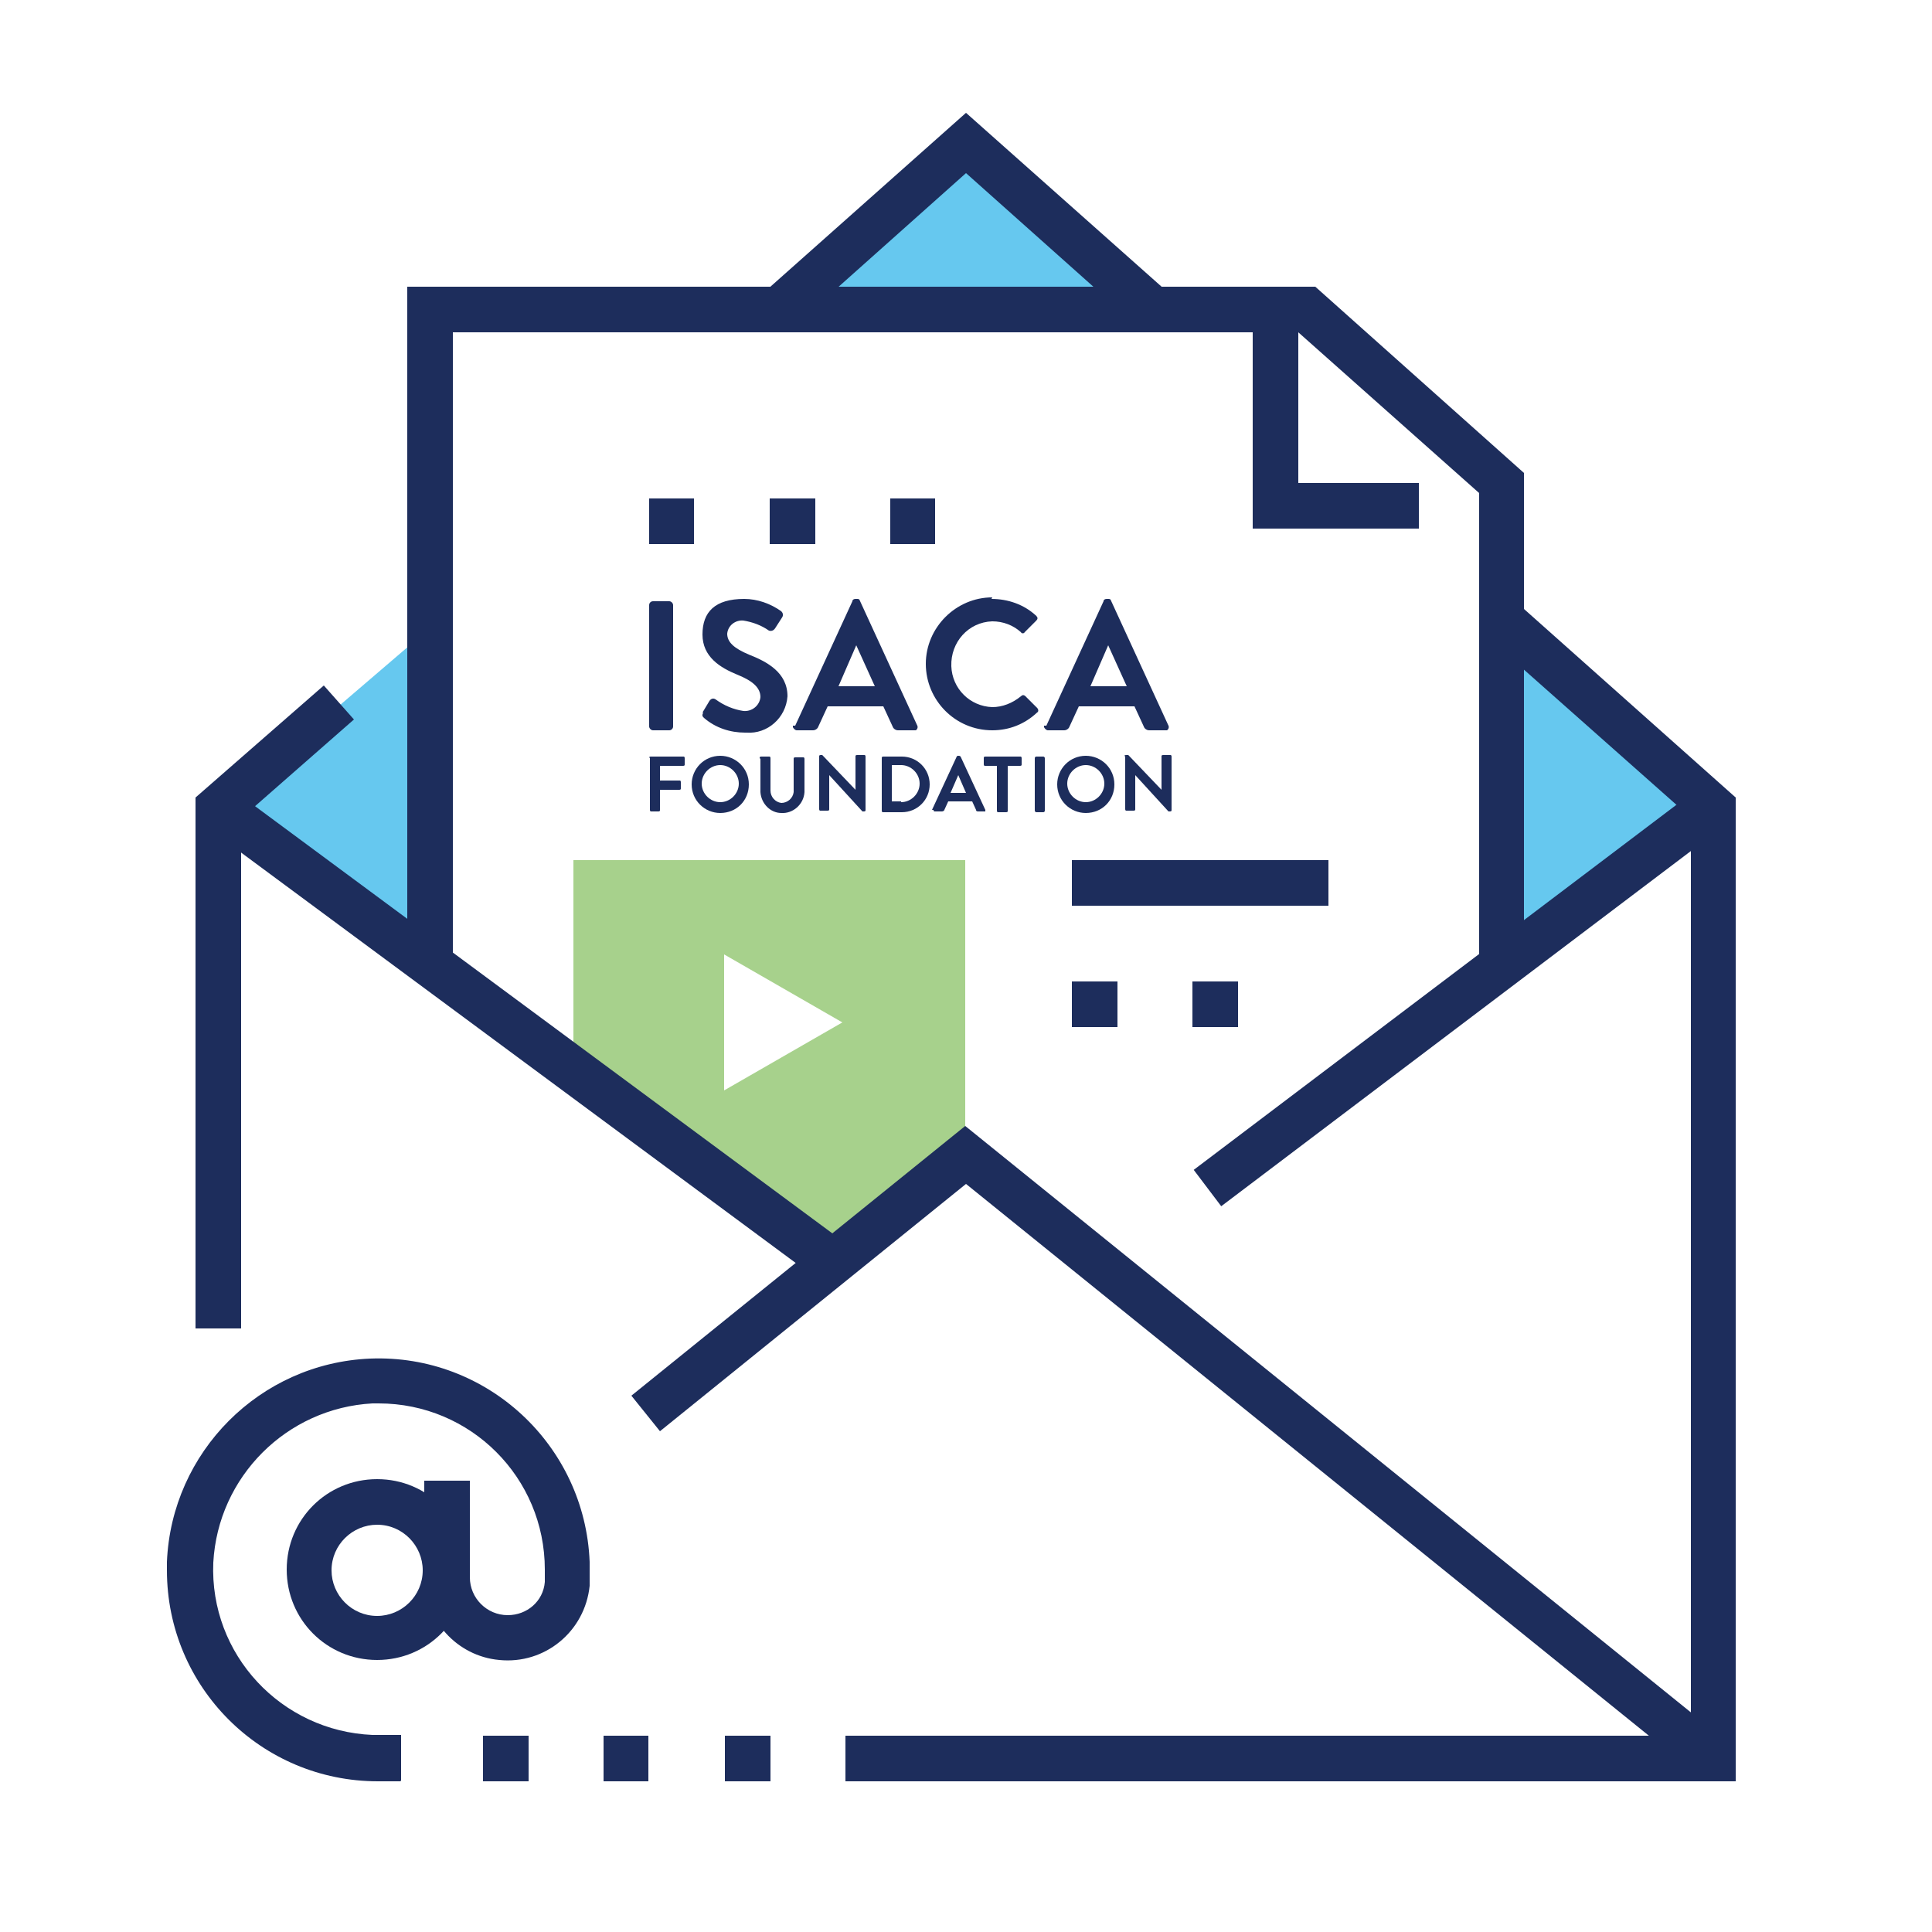
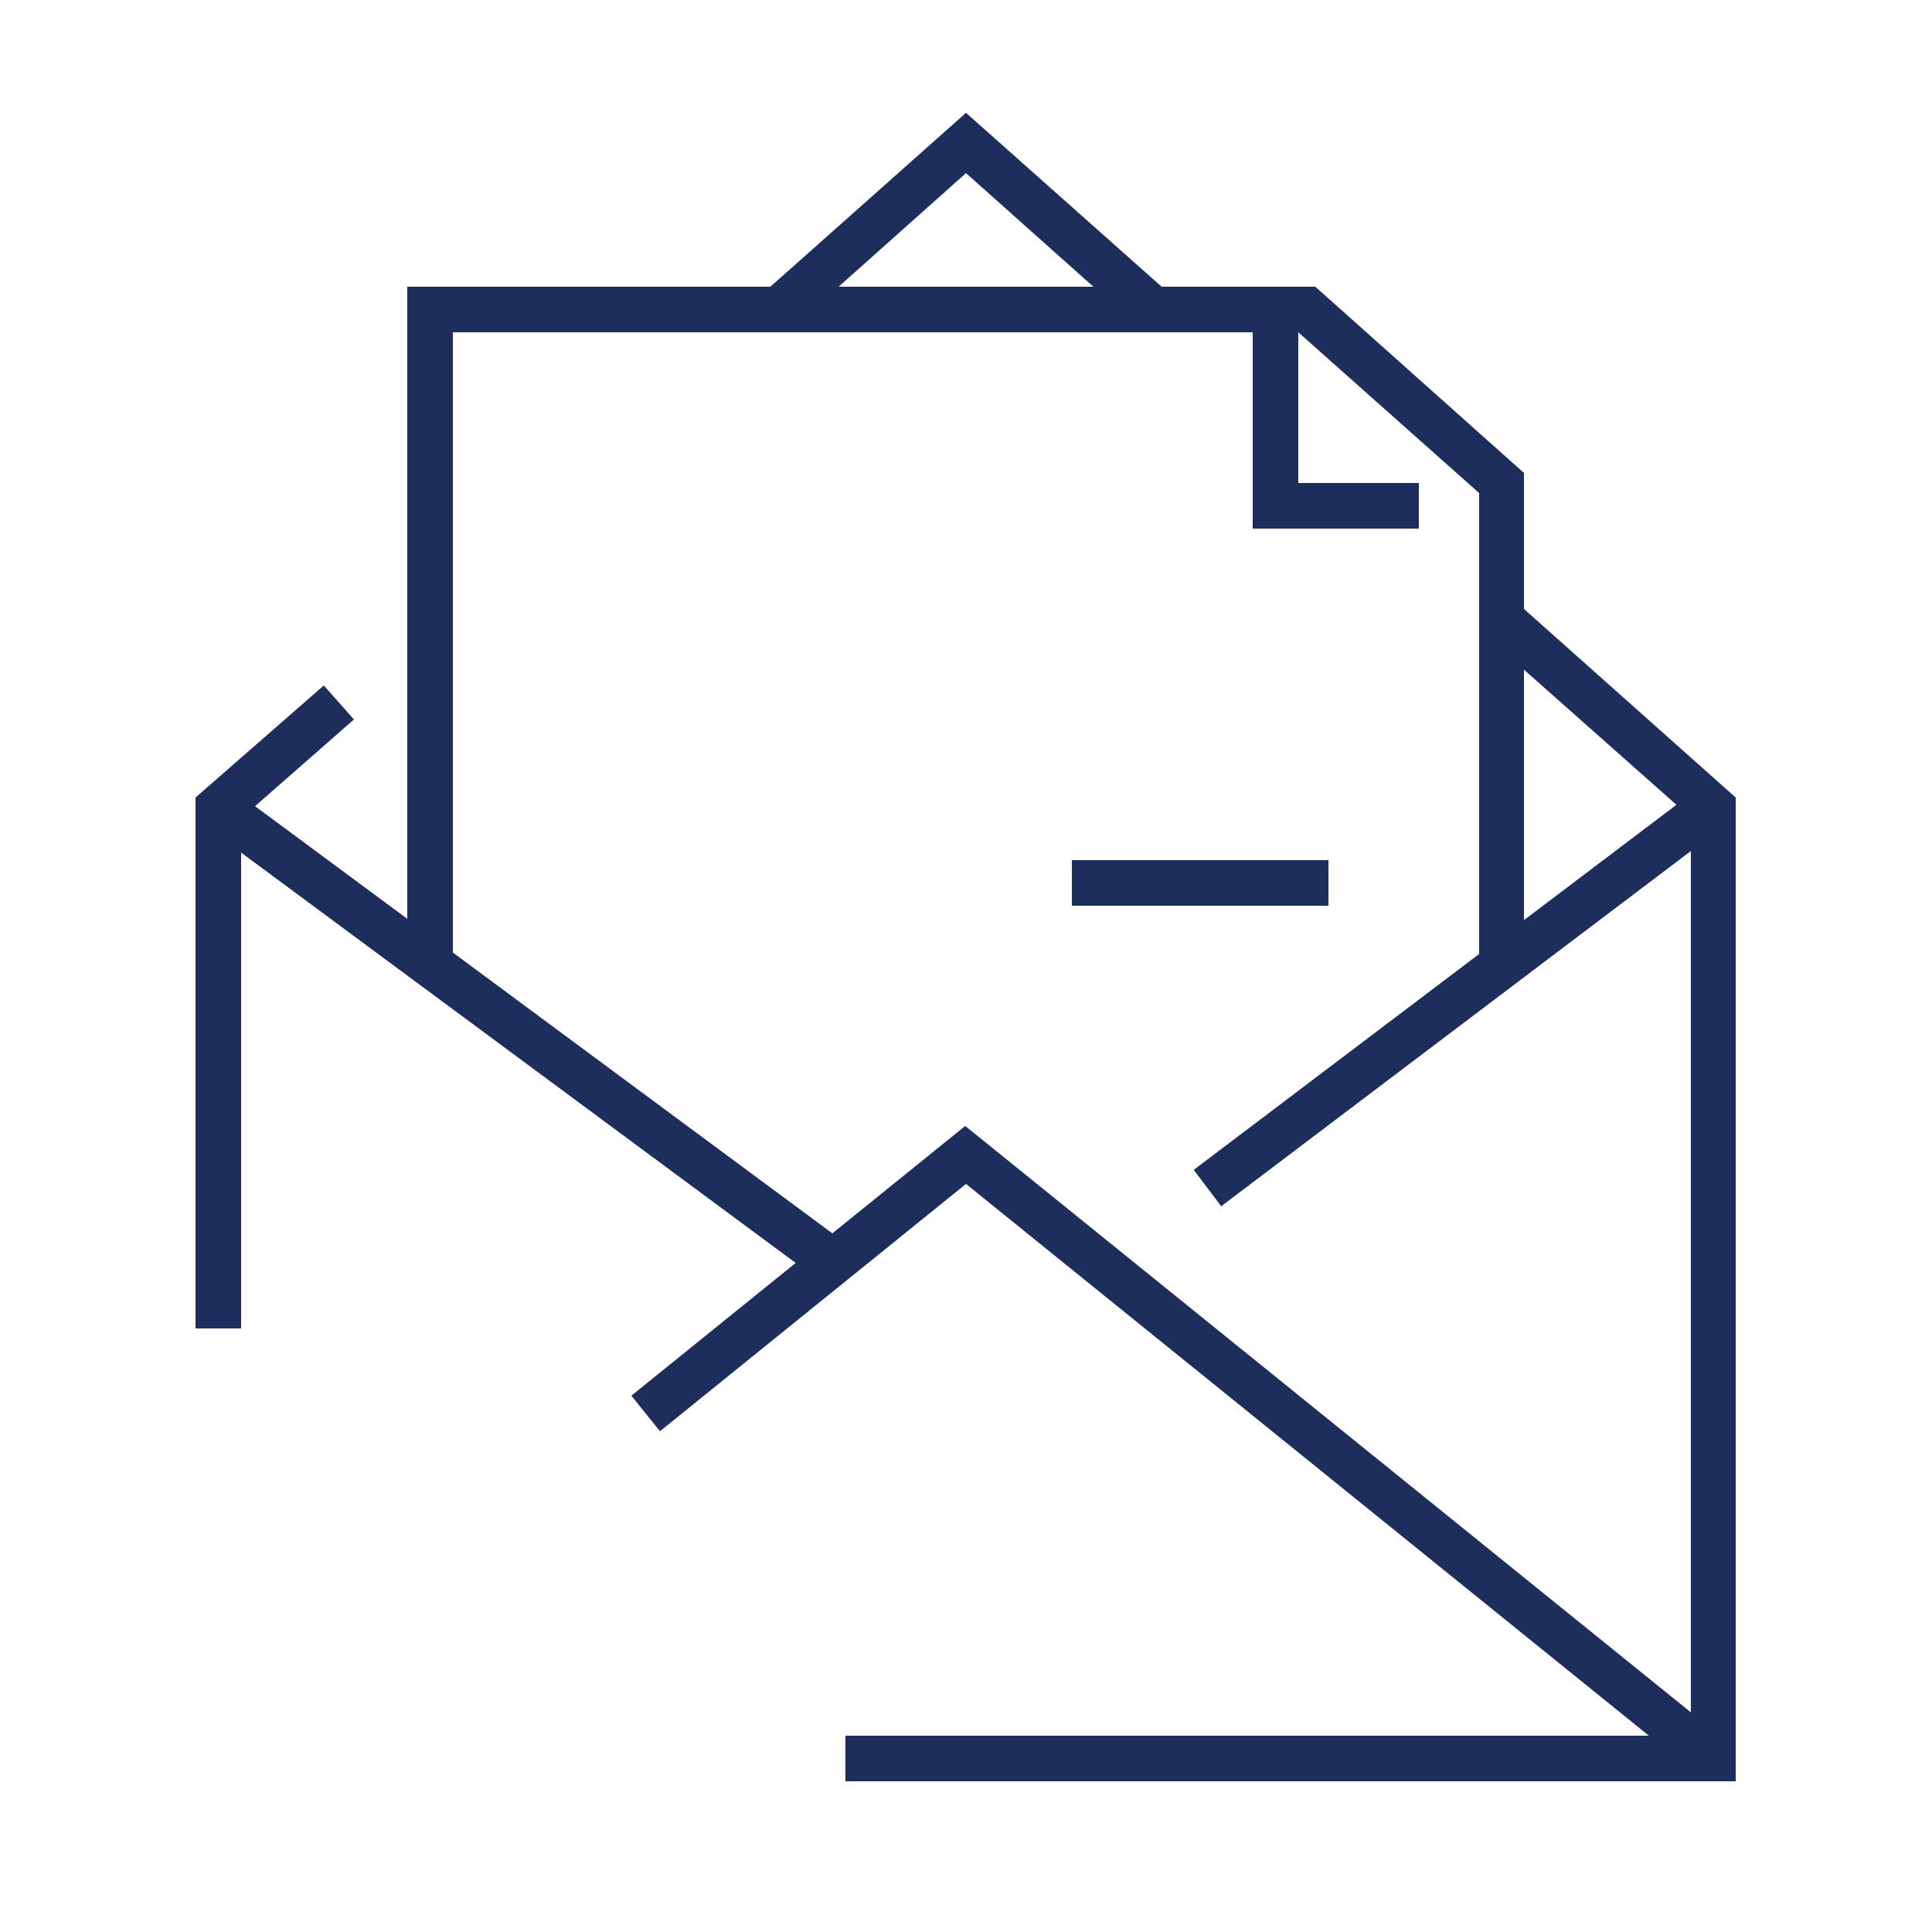
<svg xmlns="http://www.w3.org/2000/svg" id="Group_3877" version="1.1" viewBox="0 0 250 250">
  <defs>
    <style>
      .st0 {
        fill: none;
      }

      .st1 {
        fill: #00a4e4;
      }

      .st2 {
        fill: #1d2d5c;
      }

      .st3 {
        clip-path: url(#clippath-1);
      }

      .st4 {
        clip-path: url(#clippath-3);
      }

      .st5 {
        clip-path: url(#clippath-4);
      }

      .st6 {
        clip-path: url(#clippath-2);
      }

      .st7 {
        clip-path: url(#clippath-6);
      }

      .st8 {
        clip-path: url(#clippath-5);
      }

      .st9 {
        opacity: .6;
      }

      .st10 {
        fill: #6cb33f;
      }

      .st11 {
        clip-path: url(#clippath);
      }
    </style>
    <clipPath id="clippath">
      <rect class="st0" width="250" height="250" />
    </clipPath>
    <clipPath id="clippath-1">
-       <rect class="st0" width="250" height="250" />
-     </clipPath>
+       </clipPath>
    <clipPath id="clippath-2">
      <rect class="st0" x="74.2" y="111.3" width="50.8" height="51.7" />
    </clipPath>
    <clipPath id="clippath-3">
      <rect class="st0" x="28.3" y="81.1" width="27.3" height="43" />
    </clipPath>
    <clipPath id="clippath-4">
      <rect class="st0" x="193.4" y="81.1" width="27.3" height="43" />
    </clipPath>
    <clipPath id="clippath-5">
      <rect class="st0" x="101.6" y="19.5" width="44.9" height="19.5" />
    </clipPath>
    <clipPath id="clippath-6">
-       <rect class="st0" width="250" height="250" />
-     </clipPath>
+       </clipPath>
  </defs>
  <g class="st11">
    <g id="Group_3893">
      <g id="Group_3890">
        <g class="st3">
          <g id="Group_3889">
            <g id="Group_3879" class="st9">
              <g id="Group_3878">
                <g class="st6">
                  <g id="Group_3877-2">
                    <path id="Path_6330" class="st10" d="M74.2,111.3v27.3l33,24.5,17.7-13.4v-38.4h-50.8ZM93.7,141.2v-17.7l15.3,8.8-15.3,8.8Z" />
                  </g>
                </g>
              </g>
            </g>
            <g id="Group_3882" class="st9">
              <g id="Group_3881">
                <g class="st4">
                  <g id="Group_3880">
                    <path id="Path_6331" class="st1" d="M55.7,81.1v43l-27.3-19.5,27.3-23.4Z" />
                  </g>
                </g>
              </g>
            </g>
            <g id="Group_3885" class="st9">
              <g id="Group_3884">
                <g class="st5">
                  <g id="Group_3883">
                    <path id="Path_6332" class="st1" d="M193.4,124v-43l27.3,24.4-27.3,18.6Z" />
                  </g>
                </g>
              </g>
            </g>
            <g id="Group_3888" class="st9">
              <g id="Group_3887">
                <g class="st8">
                  <g id="Group_3886">
                    <path id="Path_6333" class="st1" d="M146.5,39.1h-44.9l23.4-19.5,21.5,19.5Z" />
                  </g>
                </g>
              </g>
            </g>
          </g>
        </g>
      </g>
      <path id="Path_6334" class="st2" d="M102.8,42.2l-3.9-4.4,26.1-23.2,26.1,23.2-3.9,4.4-22.2-19.8-22.2,19.8Z" />
      <rect id="Rectangle_4527" class="st2" x="148" y="126.2" width="81.9" height="5.9" transform="translate(-39.7 140) rotate(-37.1)" />
      <rect id="Rectangle_4528" class="st2" x="65.3" y="84.4" width="5.9" height="99.4" transform="translate(-80.1 109.2) rotate(-53.5)" />
      <path id="Path_6335" class="st2" d="M197.3,125h-5.9v-61.2l-23.4-20.8H58.6v82h-5.9V37.1h117.5l27,24.1v63.8Z" />
      <rect id="Rectangle_4529" class="st2" x="138.7" y="111.3" width="33.2" height="5.9" />
      <path id="Path_6336" class="st2" d="M224.6,230.5h-115.2v-5.9h109.4v-118.8l-26.4-23.4,3.9-4.4,28.3,25.2v127.3Z" />
      <path id="Path_6337" class="st2" d="M31.2,171.9h-5.9v-68.7l16.6-14.5,3.9,4.4-14.6,12.8v66.1Z" />
      <path id="Path_6338" class="st2" d="M219.8,229.8l-94.8-76.6-39.6,32-3.7-4.6,43.2-34.9,98.5,79.6-3.7,4.6Z" />
      <path id="Path_6339" class="st2" d="M183.6,68.4h-21.5v-31.3h5.9v25.4h15.6v5.9Z" />
      <g id="Group_3892">
        <g class="st7">
          <g id="Group_3891">
            <path id="Path_6340" class="st2" d="M51.8,230.5h-2.9c-15.1,0-27.3-12.2-27.3-27.3,0-.4,0-.7,0-1.1.6-14.2,12-25.7,26.3-26.3,15.1-.6,27.8,11.2,28.4,26.3,0,.4,0,.7,0,1.1,0,.7,0,1.4,0,2-.6,5.9-5.8,10.2-11.7,9.6-5.5-.5-9.7-5.2-9.7-10.7v-12.5h5.9v12.5c0,2.7,2.2,4.9,4.9,4.9,2.5,0,4.6-1.8,4.8-4.3,0-.5,0-1,0-1.6,0-11.9-9.6-21.5-21.5-21.5-.3,0-.6,0-.8,0-11.1.6-20,9.5-20.6,20.6-.5,11.9,8.8,21.8,20.6,22.3.3,0,.6,0,.8,0h2.9v5.9Z" />
            <path id="Path_6341" class="st2" d="M48.8,214.8c-6.5,0-11.7-5.2-11.7-11.7,0-6.5,5.2-11.7,11.7-11.7,6.5,0,11.7,5.2,11.7,11.7h0c0,6.5-5.2,11.7-11.7,11.7M48.8,197.3c-3.2,0-5.9,2.6-5.9,5.9,0,3.2,2.6,5.9,5.9,5.9,3.2,0,5.9-2.6,5.9-5.9,0-3.2-2.6-5.9-5.9-5.9" />
            <path id="Path_6342" class="st2" d="M115.2,64.5h5.8v5.9h-5.8v-5.9ZM99.6,64.5h5.9v5.9h-5.9v-5.9ZM84,64.5h5.8v5.9h-5.8v-5.9Z" />
            <path id="Path_6343" class="st2" d="M154.3,127h5.9v5.9h-5.9v-5.9ZM138.7,127h5.9v5.9h-5.9v-5.9Z" />
            <path id="Path_6344" class="st2" d="M93.8,224.6h5.9v5.9h-5.9v-5.9ZM78.1,224.6h5.8v5.9h-5.8v-5.9ZM62.5,224.6h5.9v5.9h-5.9v-5.9Z" />
            <rect id="Rectangle_4530" class="st2" x="84" y="77.8" width="3.1" height="16.7" rx=".5" ry=".5" />
            <path id="Path_6345" class="st2" d="M90.9,92.2l.9-1.5c.2-.3.5-.4.8-.2,0,0,0,0,0,0,1.1.8,2.3,1.3,3.6,1.5,1.1.1,2.1-.7,2.2-1.8,0,0,0,0,0,0,0-1.2-1-2.1-3-2.9-2.2-.9-4.5-2.3-4.5-5.2s1.6-4.6,5.4-4.6c1.7,0,3.4.6,4.8,1.6.2.2.3.5.1.8l-.9,1.4c-.2.3-.5.4-.8.3,0,0,0,0,0,0-1-.7-2.1-1.1-3.3-1.3-1-.1-2,.6-2.1,1.7,0,1.1.9,1.9,2.8,2.7,2.3.9,5,2.3,5,5.4-.2,2.8-2.6,4.9-5.3,4.7,0,0-.1,0-.2,0-1.9,0-3.8-.6-5.3-1.9-.2-.2-.3-.3-.1-.7" />
            <path id="Path_6346" class="st2" d="M102.9,93.9l7.4-16.1c0-.2.2-.3.4-.3h.2c.2,0,.3,0,.4.3l7.4,16.1c.1.2,0,.5-.2.6,0,0-.2,0-.2,0h-2.1c-.3,0-.6-.2-.7-.5l-1.2-2.6h-7.2l-1.2,2.6c-.1.3-.4.5-.7.5h-2.1c-.2,0-.4-.2-.5-.4,0,0,0-.2,0-.2M113.2,88.8l-2.4-5.3h0l-2.3,5.3h4.8Z" />
            <path id="Path_6347" class="st2" d="M128.3,77.5c2.1,0,4.2.7,5.8,2.2.2.2.2.4,0,.6,0,0,0,0,0,0l-1.5,1.5c-.1.2-.4.2-.5,0,0,0,0,0,0,0-1-.9-2.3-1.4-3.7-1.4-3.1.1-5.4,2.7-5.3,5.8.1,2.9,2.4,5.2,5.3,5.3,1.3,0,2.6-.5,3.7-1.4.2-.2.4-.2.6,0l1.5,1.5c.2.2.2.5,0,.6,0,0,0,0,0,0-1.6,1.5-3.6,2.3-5.8,2.3-4.8,0-8.6-3.9-8.6-8.6s3.9-8.6,8.6-8.6" />
            <path id="Path_6348" class="st2" d="M135.4,93.9l7.4-16.1c0-.2.2-.3.4-.3h.2c.2,0,.3,0,.4.3l7.4,16.1c.1.2,0,.5-.2.6,0,0-.2,0-.2,0h-2.1c-.3,0-.6-.2-.7-.5l-1.2-2.6h-7.2l-1.2,2.6c-.1.3-.4.5-.7.5h-2.1c-.2,0-.4-.2-.5-.4,0,0,0-.2,0-.2M145.8,88.8l-2.4-5.3h0l-2.3,5.3h4.8Z" />
            <path id="Path_6349" class="st2" d="M84,98.1c0-.1,0-.2.2-.2h4.2c.1,0,.2,0,.2.2v.8c0,.1,0,.2-.2.2h-3v1.9h2.5c.1,0,.2,0,.2.2v.8c0,.1,0,.2-.2.2h-2.5v2.6c0,.1,0,.2-.2.2h-.9c-.1,0-.2,0-.2-.2,0,0,0,0,0,0v-6.8Z" />
            <path id="Path_6350" class="st2" d="M93.2,97.8c2,0,3.7,1.6,3.7,3.7s-1.6,3.7-3.7,3.7c-2,0-3.7-1.6-3.7-3.7,0-2,1.6-3.7,3.7-3.7,0,0,0,0,0,0M93.2,103.8c1.3,0,2.4-1.1,2.4-2.4s-1.1-2.4-2.4-2.4c-1.3,0-2.4,1.1-2.4,2.4,0,0,0,0,0,0,0,1.3,1.1,2.4,2.4,2.4" />
            <path id="Path_6351" class="st2" d="M98.3,98.1c0-.1,0-.2.2-.2h1c.1,0,.2,0,.2.2v4.2c0,.8.6,1.5,1.4,1.6.8,0,1.5-.6,1.6-1.4,0,0,0,0,0-.1v-4.2c0-.1,0-.2.2-.2h1c.1,0,.2,0,.2.2v4.3c-.1,1.6-1.5,2.8-3,2.7-1.4,0-2.6-1.2-2.7-2.7v-4.3Z" />
            <path id="Path_6352" class="st2" d="M106,97.9c0-.1,0-.2.2-.2h.2l4.3,4.5h0v-4.3c0-.1,0-.2.2-.2,0,0,0,0,0,0h.9c.1,0,.2,0,.2.2v6.9c0,.1,0,.2-.2.2h-.2l-4.3-4.7h0v4.4c0,.1,0,.2-.2.2,0,0,0,0,0,0h-.9c-.1,0-.2,0-.2-.2v-6.9Z" />
-             <path id="Path_6353" class="st2" d="M114.1,98.1c0-.1,0-.2.2-.2h2.4c2,0,3.6,1.6,3.6,3.6,0,2-1.6,3.6-3.6,3.6h-2.4c-.1,0-.2,0-.2-.2v-6.8ZM116.6,103.8c1.3,0,2.4-1.1,2.4-2.4s-1.1-2.4-2.4-2.4h-1.2v4.7h1.2Z" />
+             <path id="Path_6353" class="st2" d="M114.1,98.1c0-.1,0-.2.2-.2h2.4h-2.4c-.1,0-.2,0-.2-.2v-6.8ZM116.6,103.8c1.3,0,2.4-1.1,2.4-2.4s-1.1-2.4-2.4-2.4h-1.2v4.7h1.2Z" />
            <path id="Path_6354" class="st2" d="M120.6,104.8l3.2-6.9c0,0,0-.1.2-.1h.1c0,0,.1,0,.2.1l3.2,6.9c0,0,0,.2,0,.2,0,0,0,0,0,0h-.9c-.1,0-.3,0-.3-.2l-.5-1.1h-3.1l-.5,1.1c0,.1-.2.2-.3.2h-.9c-.1,0-.2,0-.2-.2,0,0,0,0,0,0M125,102.6l-1-2.3h0l-1,2.3h2.1Z" />
            <path id="Path_6355" class="st2" d="M129.1,99.1h-1.6c-.1,0-.2,0-.2-.2v-.8c0-.1,0-.2.2-.2h4.5c.1,0,.2,0,.2.2v.8c0,.1,0,.2-.2.2h-1.6v5.8c0,.1,0,.2-.2.2h-1c-.1,0-.2,0-.2-.2v-5.8Z" />
            <rect id="Rectangle_4531" class="st2" x="133.9" y="97.9" width="1.3" height="7.2" rx=".2" ry=".2" />
            <path id="Path_6356" class="st2" d="M140.5,97.8c2,0,3.7,1.6,3.7,3.7s-1.6,3.7-3.7,3.7c-2,0-3.7-1.6-3.7-3.7,0-2,1.6-3.7,3.7-3.7,0,0,0,0,0,0M140.5,103.8c1.3,0,2.4-1.1,2.4-2.4,0-1.3-1.1-2.4-2.4-2.4-1.3,0-2.4,1.1-2.4,2.4,0,0,0,0,0,0,0,1.3,1.1,2.4,2.4,2.4" />
            <path id="Path_6357" class="st2" d="M145.5,97.9c0-.1,0-.2.2-.2h.3l4.3,4.5h0v-4.3c0-.1,0-.2.2-.2h.9c.1,0,.2,0,.2.2v6.9c0,.1,0,.2-.2.2h-.2l-4.3-4.7h0v4.4c0,.1,0,.2-.2.2,0,0,0,0,0,0h-.9c-.1,0-.2,0-.2-.2v-6.9Z" />
          </g>
        </g>
      </g>
    </g>
  </g>
</svg>